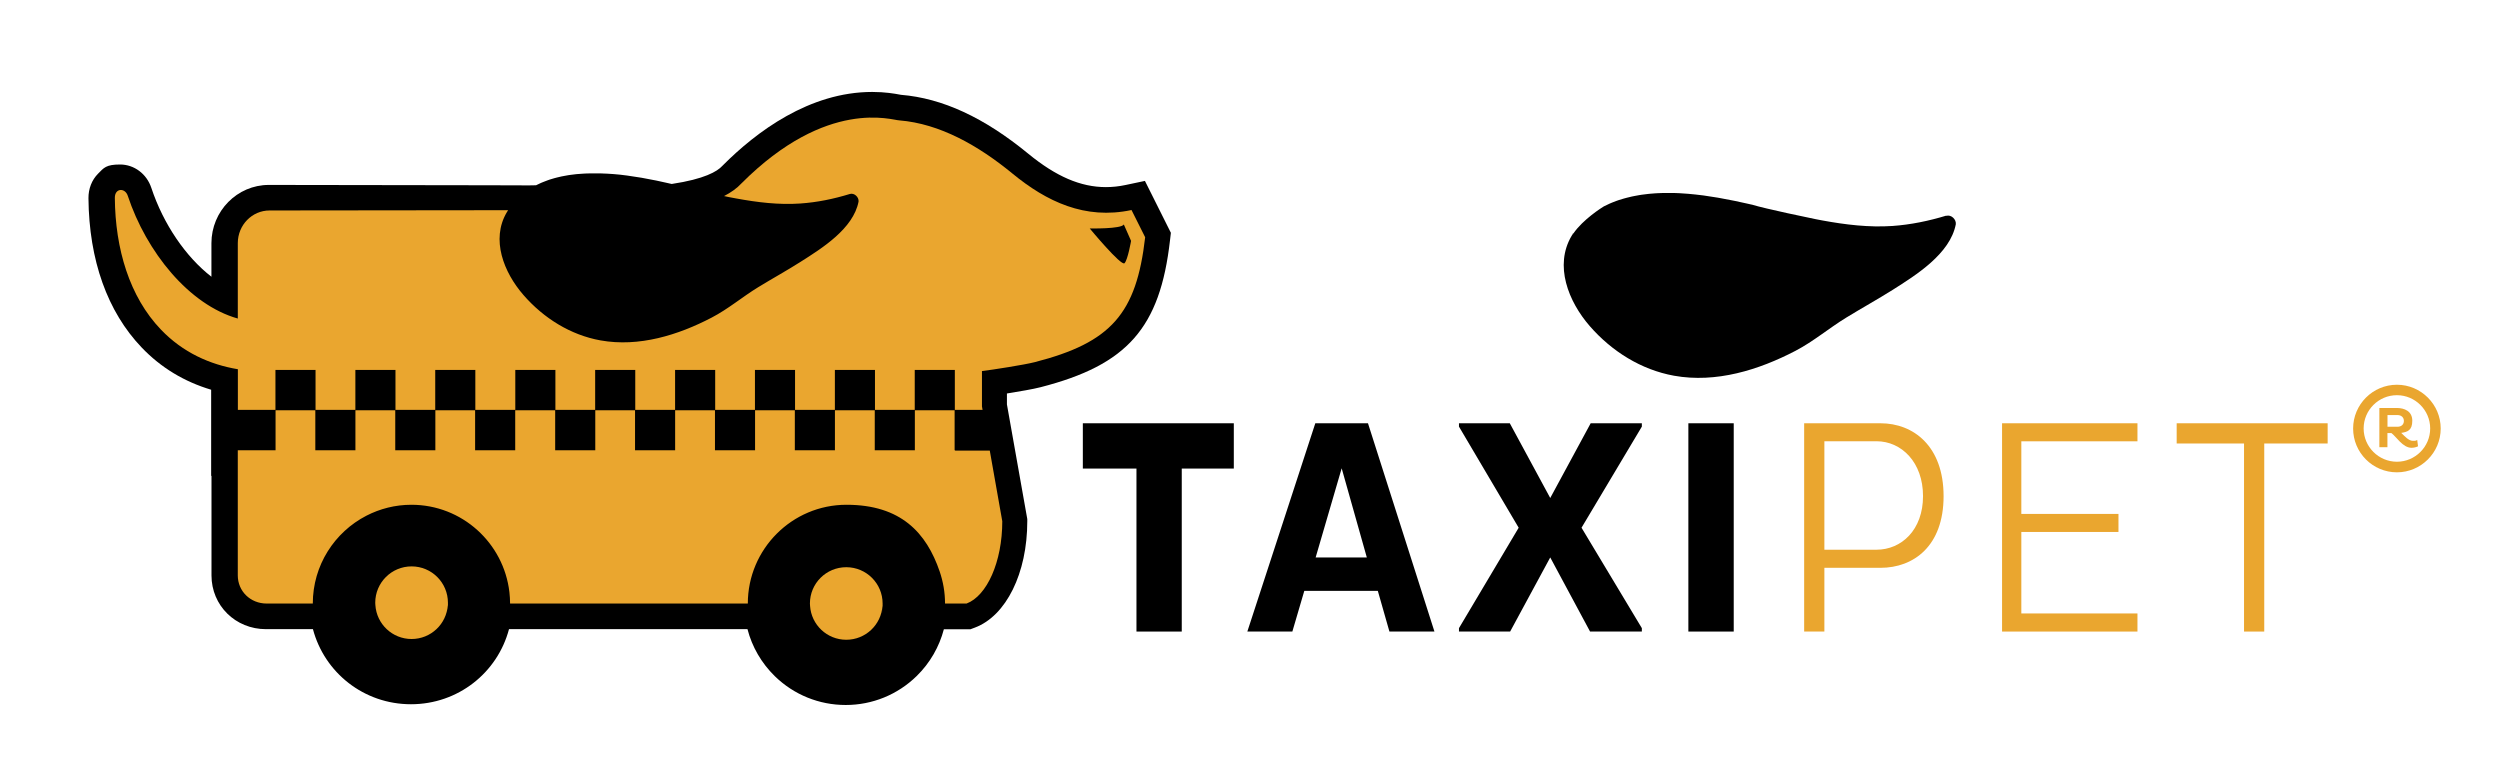
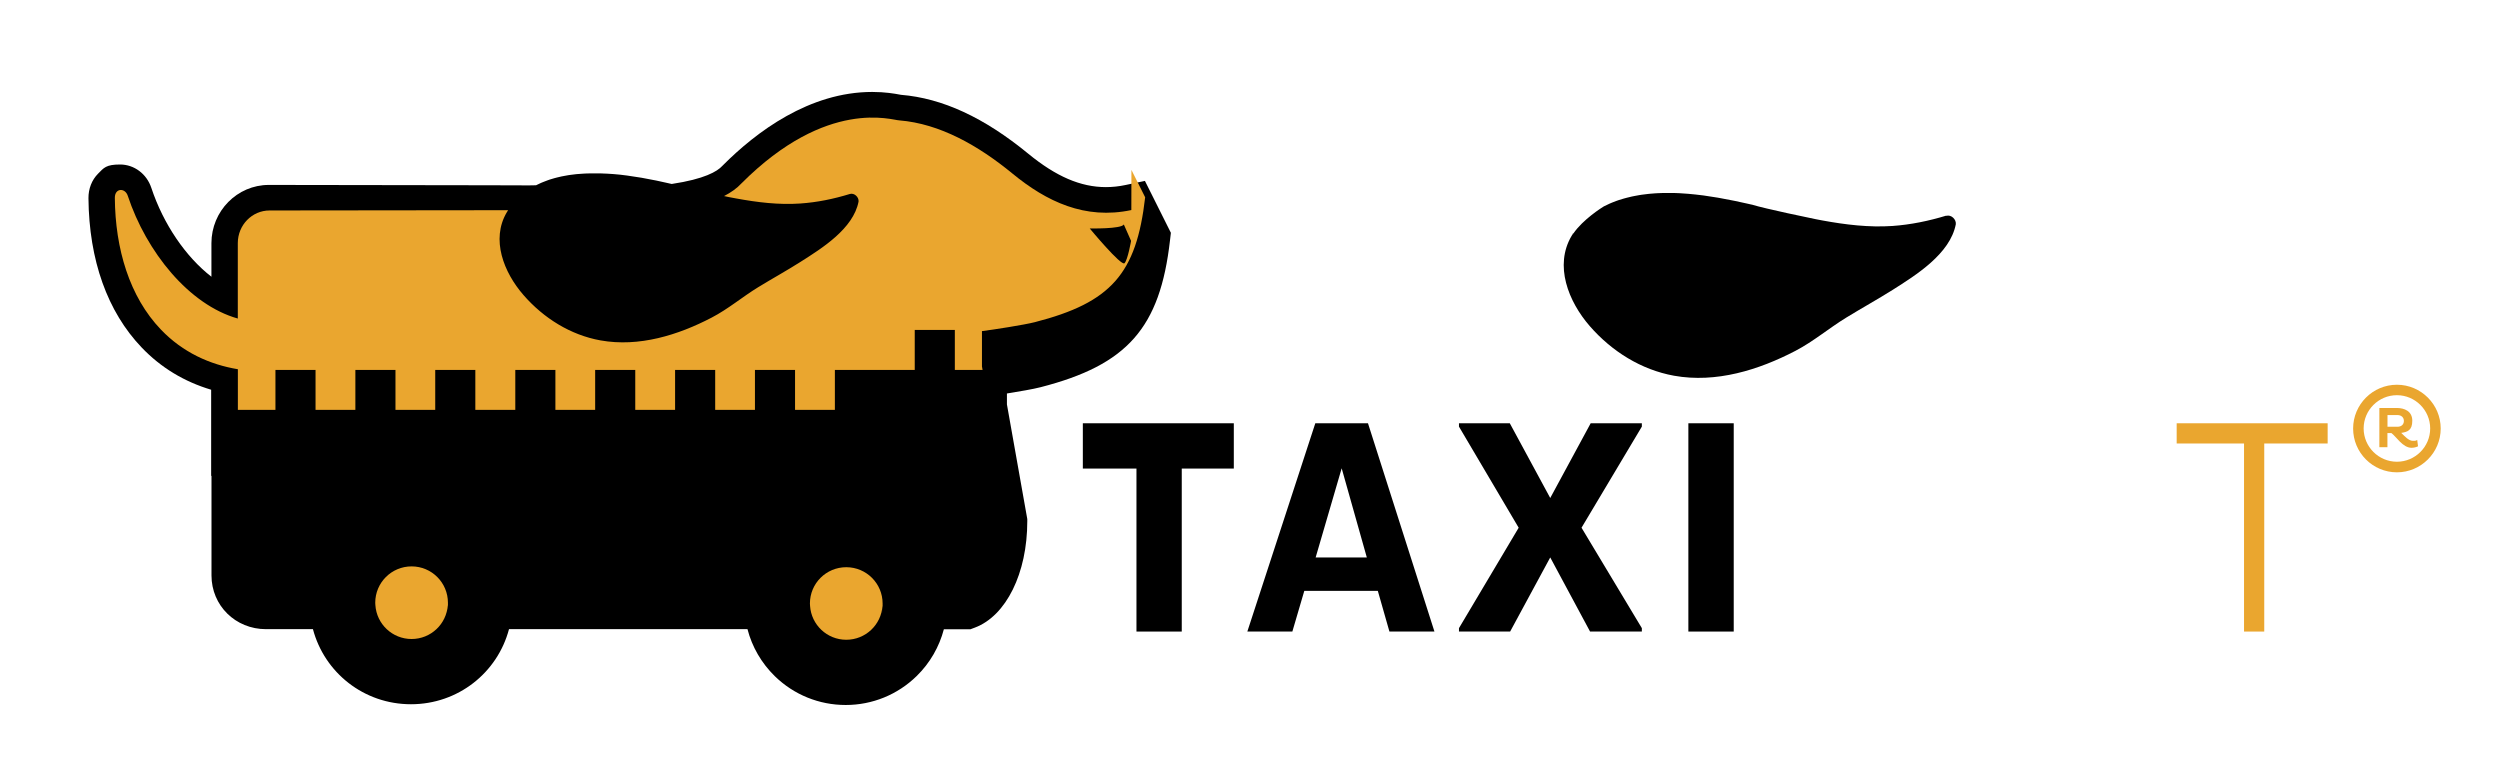
<svg xmlns="http://www.w3.org/2000/svg" id="Taxi_Pet_Asilo_Logo" data-name="Taxi Pet Asilo | Logo" version="1.1" viewBox="0 0 3659.6 1136.9">
  <defs>
    <style>
      .cls-1 {
        fill: #000;
      }

      .cls-1, .cls-2 {
        stroke-width: 0px;
      }

      .cls-2 {
        fill: #eaa62f;
      }
    </style>
  </defs>
  <g id="Logo">
    <g id="Logotipo">
      <g id="Pet">
-         <path id="P" class="cls-2" d="M2641,619.6h111.7c48.4,0,92.4,33.6,92.4,106.7s-43.9,104.9-92.4,104.9h-82.1v93.3h-29.6v-304.9ZM2670.6,646v158.7h76.2c36.8,0,68.2-29.1,68.2-78.5s-31.4-80.3-68.2-80.3h-76.2Z" />
-         <polygon id="E" class="cls-2" points="2930.7 924.5 2930.7 619.6 3128.9 619.6 3128.9 646 2958.9 646 2958.9 752.3 3101.1 752.3 3101.1 778.7 2958.9 778.7 2958.9 898 3128.9 898 3128.9 924.5 2930.7 924.5" />
        <polygon id="T" class="cls-2" points="3314.5 649.2 3314.5 924.5 3284.9 924.5 3284.9 649.2 3186.3 649.2 3186.3 619.6 3407.3 619.6 3407.3 649.2 3314.5 649.2" />
      </g>
      <g id="Taxi">
        <polygon id="T-2" data-name="T" class="cls-1" points="1729.9 685.9 1729.9 924.5 1663.6 924.5 1663.6 685.9 1585.1 685.9 1585.1 619.6 1806.1 619.6 1806.1 685.9 1729.9 685.9" />
        <path id="A" class="cls-1" d="M1925.4,619.6h77.1l97.3,304.9h-65.9l-17-59.6h-107.6l-17.5,59.6h-65.9l99.5-304.9ZM1925.9,816h74.9l-36.8-130.5-38.1,130.5Z" />
        <polygon id="X" class="cls-1" points="2403.4 624.5 2315.1 772.5 2403.4 919.5 2403.4 924.5 2327.6 924.5 2269.3 816 2210.6 924.5 2135.7 924.5 2135.7 919.5 2223.1 772.5 2135.7 624.5 2135.7 619.6 2210.1 619.6 2269.3 729 2328.5 619.6 2403.4 619.6 2403.4 624.5" />
        <rect id="I" class="cls-1" x="2471.5" y="619.6" width="66.4" height="304.9" />
      </g>
      <g id="Marchio_registrato" data-name="Marchio registrato">
        <path class="cls-2" d="M3483,597.2h25.3c11.3,0,22.9,4.6,22.9,18.7s-7,16.4-16.2,17.8c5.4,5.2,11,11.6,17,11.6s4.6-.5,6.4-1.4l1.2,9.4c-2.4,1.2-5.8,2.2-9.5,2.2-12.9,0-22.3-16.3-29.5-21.6h-5.8v20.7h-11.8v-57.5ZM3494.9,607.5v17.2h14.7c5.4,0,9.3-3.2,9.3-8.5s-3.9-8.6-9.3-8.6h-14.7Z" />
        <path class="cls-2" d="M3508.7,691.4c-35.4,0-64.1-28.8-64.1-64.1s28.8-64.1,64.1-64.1,64.1,28.8,64.1,64.1-28.8,64.1-64.1,64.1M3508.7,578.5c-26.9,0-48.7,21.9-48.7,48.7s21.9,48.7,48.7,48.7,48.7-21.9,48.7-48.7-21.9-48.7-48.7-48.7" />
      </g>
    </g>
    <g id="Car">
      <path class="cls-1" d="M1676.1,264.8l-28.4,6c-9.7,2.1-19.5,3.1-28.9,3.1-36.8,0-72.9-15.5-113.6-48.9-64.6-53-125.6-81.2-186.3-86.2-.5,0-1.1-.2-1.7-.3-7.5-1.4-21.4-3.9-40.4-3.9-92,0-169.6,58.3-218.5,107.3l-1.1,1.1c-7.2,7.9-25.9,19.1-73.9,26.3-.3,0-.6-.1-1-.2-1.9-.4-3.8-.9-5.7-1.3-5.3-1.2-10.6-2.4-15.9-3.5-1.2-.3-2.5-.5-3.7-.7-5.8-1.2-11.5-2.3-17.3-3.3-.8-.1-1.7-.3-2.5-.4-6.1-1-12.2-2-18.4-2.8-.5,0-.9-.1-1.4-.2-6.5-.9-13.1-1.6-19.6-2.1-3.1-.2-6.2-.5-9.3-.6-.9,0-1.8,0-2.8-.1-2.4-.1-4.7-.2-7.1-.3-.9,0-1.8,0-2.7,0-3.1,0-6.2,0-9.3,0-.7,0-1.5,0-2.3,0-2.4,0-4.8.1-7.3.2-1.1,0-2.2.1-3.4.2-2.3.1-4.6.3-6.9.5-.9,0-1.9.2-2.8.2-3,.3-5.9.7-8.9,1.1-1.1.2-2.2.4-3.4.5-2,.3-4,.7-6,1.1-1.2.2-2.5.5-3.7.7-2.3.5-4.5,1-6.8,1.6-1.3.3-2.5.7-3.8,1-2.3.6-4.5,1.3-6.7,2-1.2.4-2.4.8-3.6,1.3-1.7.6-3.5,1.3-5.2,2-1.2.5-2.3.9-3.5,1.4-2.6,1.1-10.1,4.9-7.6,3.6,0,0-4.1.5-68.2,0l-322.7-.5h-.3c-46.3,0-84,38.3-84,85.3v49.1c-37.2-28.8-70.2-76.5-88-130.2-6.8-20.4-25.1-34.1-45.7-34.1s-23.7,4.8-32.3,13.5c-9.1,9.2-14.1,22-14,35.9.8,90.5,27.7,166.1,78,218.6,28,29.3,62.1,49.9,101.6,61.7v126.1h.5v145.7c0,44.1,35,78.7,79.8,78.7h68.7c16.9,63.7,74.6,109.9,143.5,109.9s126.6-46.1,143.5-109.9h349.1c6.7,25.9,20.4,49.6,40,68.8,27.9,27.2,64.8,42.2,103.8,42.2s76-15.1,103.9-42.4c19.5-19.1,33-42.7,39.8-68.5h39l6.4-2.4c45.8-17.2,76.7-79.7,76.7-155.6v-3.3l-29.8-167.8v-16c18.1-2.9,38.5-6.4,49.3-9.2,127-32.6,174.8-86.9,189.4-214.9l1.3-11.1-38-76Z" />
-       <path class="cls-2" d="M1656.1,307.5c-67.9,14.4-124.1-12.4-174.1-53.5-50-41-106.2-73-165.7-77.8-9.7,0-105.2-33.6-230.9,92.2-6.7,7.3-15.4,13.4-25.5,18.6,2.2.5,4.4.9,6.5,1.4,3.7.7,7.4,1.5,11.2,2.1,31,5.7,62.5,9.6,93.9,7.4,24.9-1.7,48.9-6.7,72.4-13.9,6.6-2.1,13.6,4.6,12.9,11.1-7.7,39.8-53.6,68.3-84.6,88-20.4,13-41.7,24.7-62.3,37.3-23.2,14.2-43.7,31.8-68.1,44.5-49,25.6-106.4,43.5-162.7,33.4-44-7.9-83.4-32.6-112.8-66.4-28.9-33.2-47.9-81.3-24.5-121,.6-1.1,1.3-2.1,2-3.2-.5,0-1,0-1.5,0l-347.7.4c-25.6,0-46.5,21.3-46.5,47.8v110.4c-71.5-20.1-133.9-97.6-161.1-179.8-3.9-11.8-19-11.5-18.9,3.2.6,74.3,21.3,144.7,67.6,192.9,32,33.4,71.6,51.1,112.5,57.9v59.5h55v-58.5h58.7v58.5h58.3v-58.5h58.7v58.5h58.2v-58.5h58.7v58.5h58.5v-58.5h58.7v58.5h58.2v-58.5h58.7v58.5h58.3v-58.5h58.7v58.5h58.2v-58.5h58.7v58.5h58.3v-58.5h58.7v58.5h58.2v-58.5h58.7v58.5h40.6l-.9-5.1v-51.7c16-2,61.8-9.1,77.4-13.1,111.7-28.7,148.7-70.9,161.5-182.8l-20.1-40.1Z" />
+       <path class="cls-2" d="M1656.1,307.5c-67.9,14.4-124.1-12.4-174.1-53.5-50-41-106.2-73-165.7-77.8-9.7,0-105.2-33.6-230.9,92.2-6.7,7.3-15.4,13.4-25.5,18.6,2.2.5,4.4.9,6.5,1.4,3.7.7,7.4,1.5,11.2,2.1,31,5.7,62.5,9.6,93.9,7.4,24.9-1.7,48.9-6.7,72.4-13.9,6.6-2.1,13.6,4.6,12.9,11.1-7.7,39.8-53.6,68.3-84.6,88-20.4,13-41.7,24.7-62.3,37.3-23.2,14.2-43.7,31.8-68.1,44.5-49,25.6-106.4,43.5-162.7,33.4-44-7.9-83.4-32.6-112.8-66.4-28.9-33.2-47.9-81.3-24.5-121,.6-1.1,1.3-2.1,2-3.2-.5,0-1,0-1.5,0l-347.7.4c-25.6,0-46.5,21.3-46.5,47.8v110.4c-71.5-20.1-133.9-97.6-161.1-179.8-3.9-11.8-19-11.5-18.9,3.2.6,74.3,21.3,144.7,67.6,192.9,32,33.4,71.6,51.1,112.5,57.9v59.5h55v-58.5h58.7v58.5h58.3v-58.5h58.7v58.5h58.2v-58.5h58.7v58.5h58.5v-58.5h58.7v58.5h58.2v-58.5h58.7v58.5h58.3v-58.5h58.7v58.5h58.2v-58.5h58.7v58.5h58.3v-58.5h58.7h58.2v-58.5h58.7v58.5h40.6l-.9-5.1v-51.7c16-2,61.8-9.1,77.4-13.1,111.7-28.7,148.7-70.9,161.5-182.8l-20.1-40.1Z" />
      <path class="cls-2" d="M655.5,885.8c-1.8,27.7-24.8,49.6-53,49.6s-51.2-21.9-53-49.6c0-1.2-.2-2.3-.2-3.5,0-29.4,23.8-53.2,53.2-53.2s53.2,23.8,53.2,53.2,0,2.4-.2,3.5" />
      <path class="cls-2" d="M1291.8,886.9c-1.8,27.7-24.8,49.6-53,49.6s-51.2-21.9-53-49.6c0-1.2-.2-2.3-.2-3.5,0-29.4,23.8-53.1,53.2-53.1s53.2,23.8,53.2,53.1-.1,2.4-.2,3.5" />
-       <path class="cls-2" d="M1398.3,659.5h-.3v-.4h-.6v-58.5h-58.2v58.5h-58.7v-58.5h-58.3v58.5h-58.7v-58.5h-58.2v58.5h-58.7v-58.5h-58.3v58.5h-58.7v-58.5h-58.2v58.5h-58.7v-58.5h-58.5v58.5h-58.7v-58.5h-58.2v58.5h-58.7v-58.5h-58.3v58.5h-58.7v-58.5h-58.2v58.5h-55.3v183.2c0,23.2,18.5,41.2,42.3,41.2h67.5c0-56,31.9-104.6,78.5-128.6,19.8-10.2,42.2-16,65.9-16,74.1,0,135.1,56,143.4,127.9.6,5.5,1,11.1,1,16.7h348c0-79.7,64.7-144.6,144.4-144.6s117.1,41,136.5,97.8c5,14.7,7.8,30.4,7.8,46.8h31.5c29.8-11.2,52.3-60.9,52.3-120.5l-16.2-91.5-2.1-11.9h-50.4v-.2Z" />
      <path class="cls-1" d="M1595.1,334.4s46.2,1,50-5.8l10.6,24s-4.8,27.9-9.6,32.7c-4.8,4.8-51-51-51-51" />
    </g>
    <g>
      <path class="cls-1" d="M2348,301.7c.2,0,.3-.2.3-.2-.7.3-.7.4-.3.2Z" />
      <path class="cls-1" d="M2849.2,315.6c-25.7,7.8-52,13.3-79.1,15.2-34.3,2.3-68.7-1.9-102.5-8.1-3.5-.6-7-1.3-10.4-2-6.5-1.3-72.7-15-92.5-21.1-.3-.1-.7-.2-1.1-.2-2.1-.5-4.1-.9-6.2-1.4-5.8-1.3-11.6-2.6-17.4-3.8-1.4-.3-2.7-.5-4.1-.8-6.3-1.3-12.6-2.5-18.9-3.6-.9-.2-1.8-.3-2.8-.5-6.7-1.1-13.4-2.2-20.1-3.1-.5,0-1-.1-1.5-.2-7.1-.9-14.3-1.7-21.4-2.3-3.3-.3-6.7-.5-10.1-.7-1,0-2-.1-3-.2-2.6-.1-5.2-.2-7.8-.3-1,0-1.9,0-2.9,0-3.4,0-6.8,0-10.2,0-.8,0-1.6,0-2.5,0-2.6,0-5.3.1-7.9.3-1.2,0-2.4.1-3.7.2-2.5.2-5,.4-7.5.6-1,0-2,.2-3,.3-3.2.3-6.5.7-9.7,1.2-1.2.2-2.4.4-3.7.6-2.2.4-4.4.7-6.5,1.2-1.3.3-2.7.5-4,.8-2.5.5-5,1.1-7.4,1.8-1.4.4-2.8.7-4.1,1.1-2.5.7-4.9,1.4-7.3,2.2-1.3.4-2.6.9-4,1.4-1.9.7-3.8,1.4-5.7,2.2-1.3.5-2.5,1-3.8,1.6-2.1.9-7.3,3.5-8.6,4.1-2.8,1.7-30.5,19-44.7,39.8h-2c.5.1,1.1.1,1.6.1-.7,1.2-1.5,2.3-2.2,3.4-25.5,43.3-4.8,95.8,26.8,132.1,32.1,36.8,75.1,63.8,123.2,72.5,61.6,11.1,124.2-8.5,177.7-36.4,26.6-13.9,49-33.1,74.3-48.6,22.5-13.8,45.7-26.6,68.1-40.7,33.9-21.5,84.1-52.6,92.4-96.1.8-7.1-6.8-14.5-14.1-12.2Z" />
    </g>
  </g>
</svg>